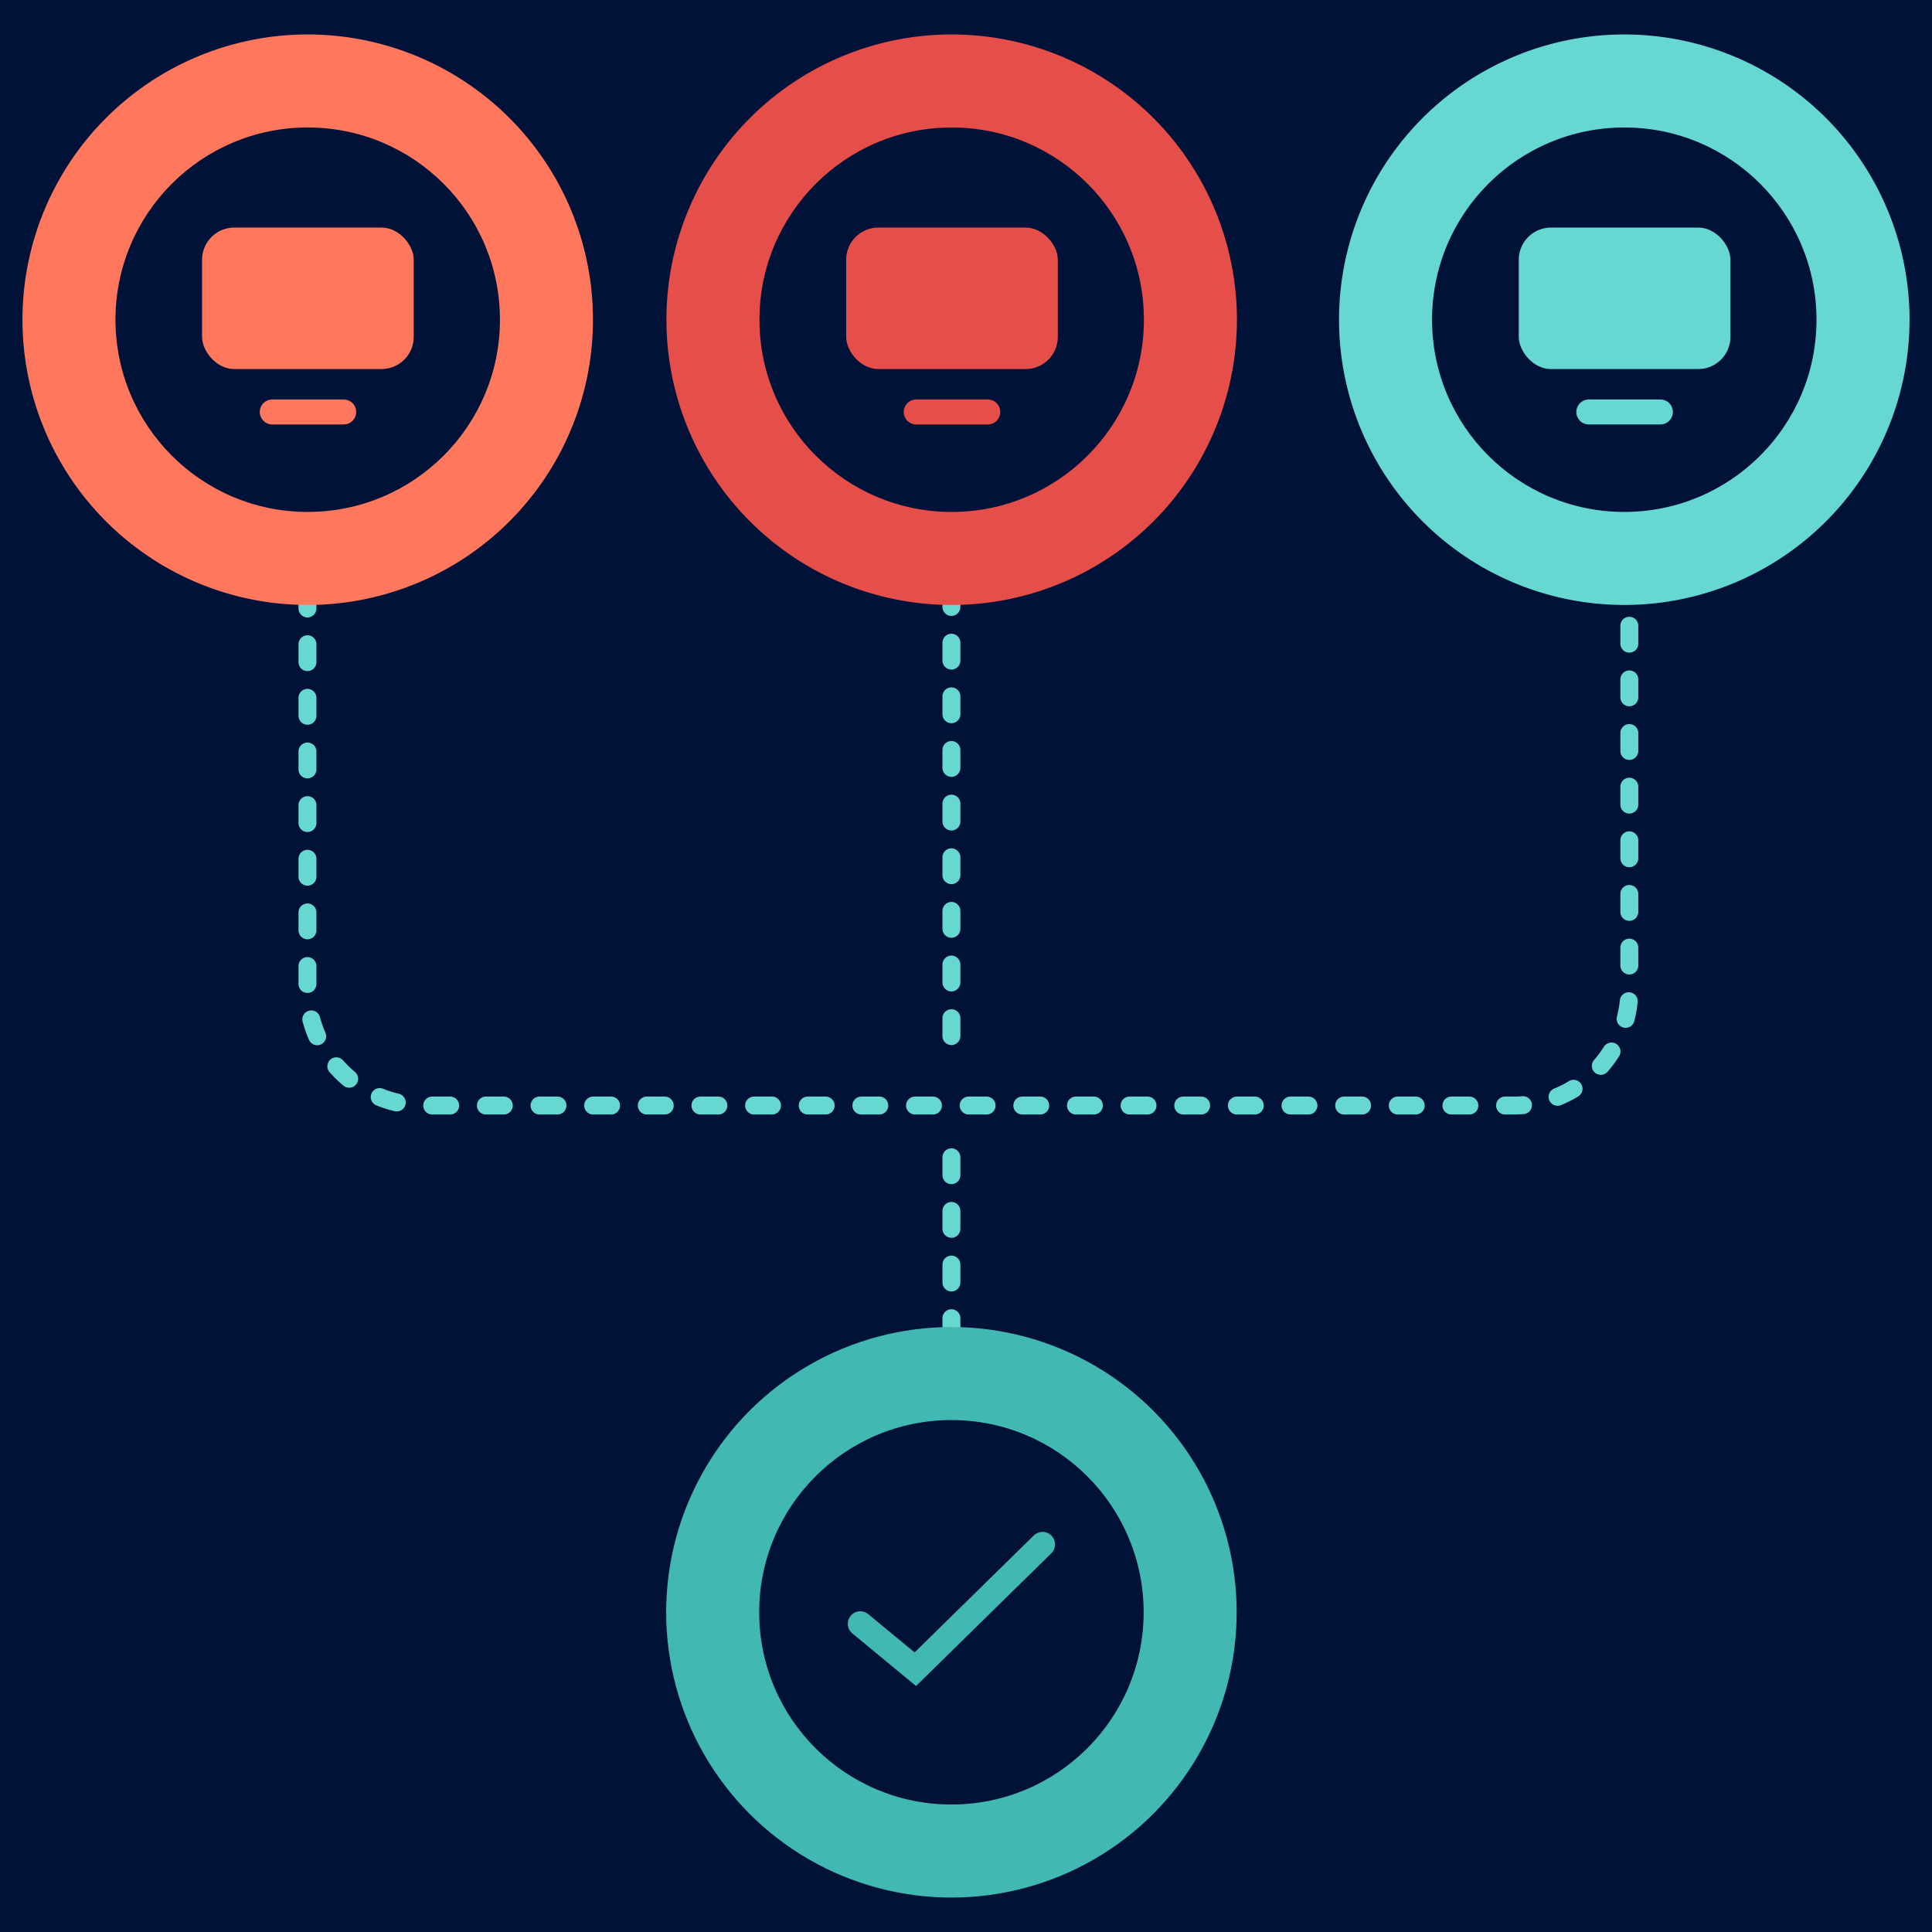
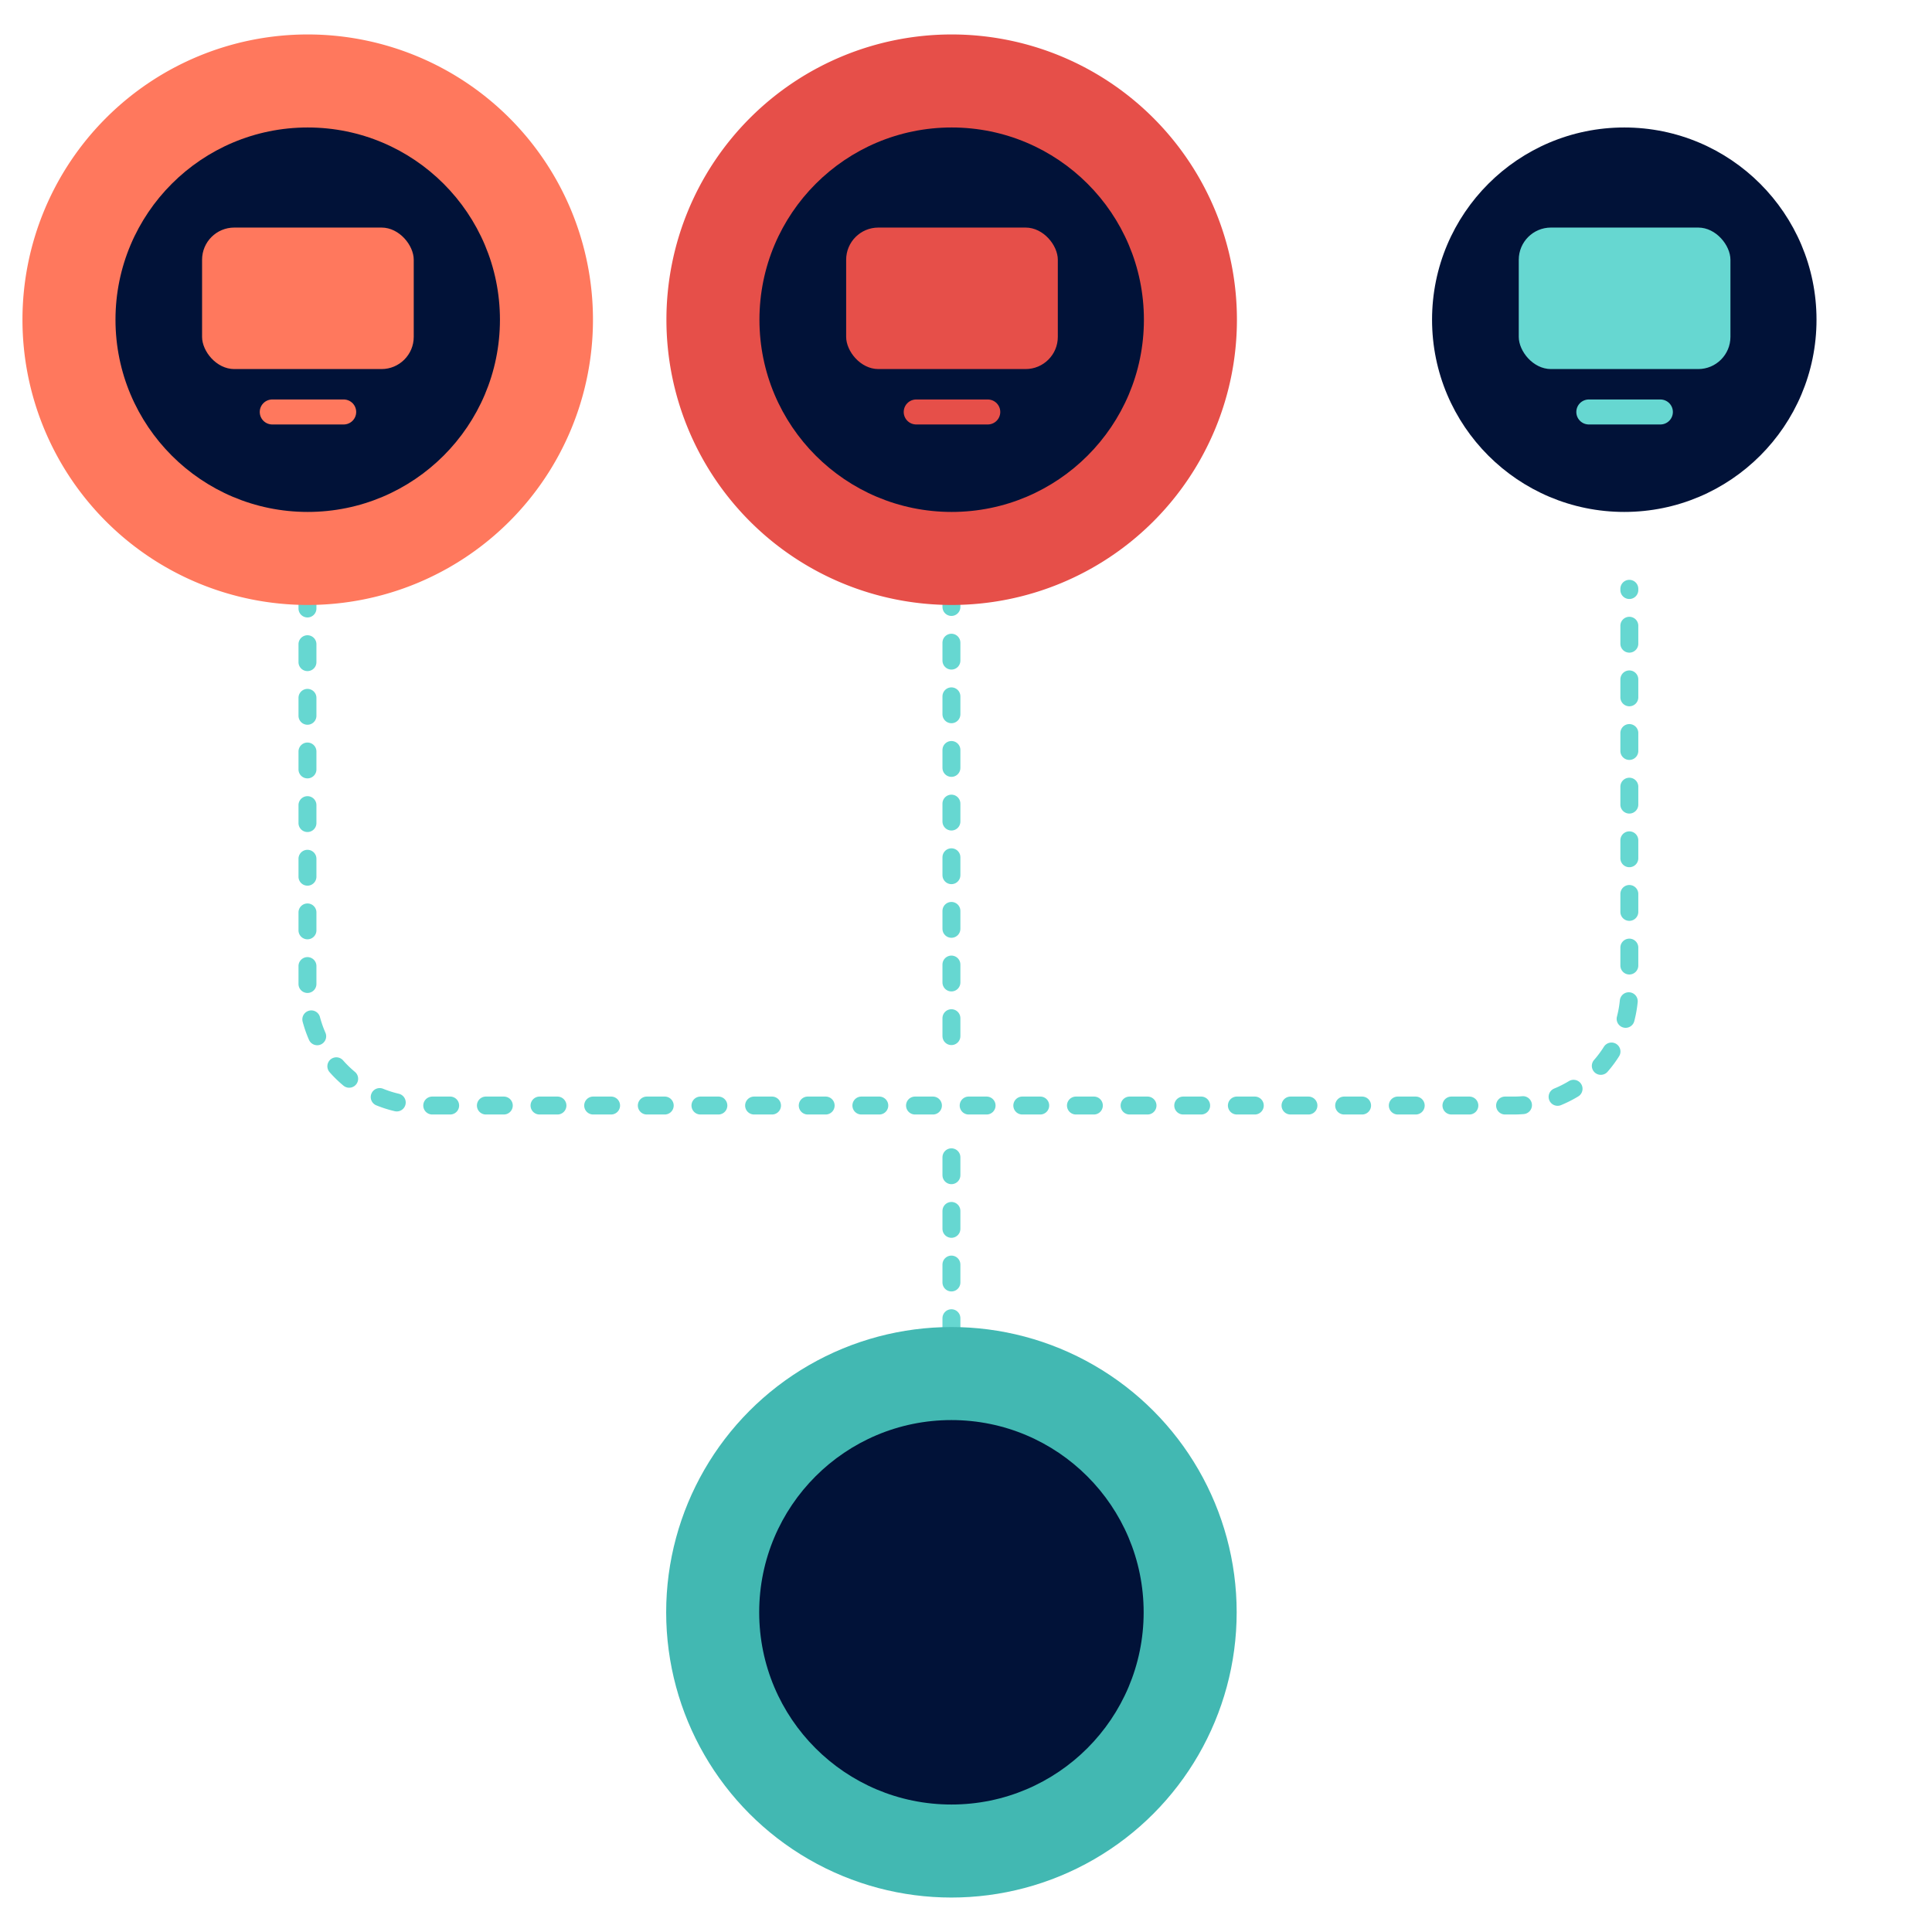
<svg xmlns="http://www.w3.org/2000/svg" viewBox="0 0 153.07 153.07">
  <defs>
    <style>.cls-1{fill:#011238;}.cls-11,.cls-2,.cls-3,.cls-5,.cls-7,.cls-9{fill:none;stroke-linecap:round;stroke-miterlimit:10;}.cls-2,.cls-3,.cls-9{stroke:#66d7d1;}.cls-2,.cls-3{stroke-width:1.42px;stroke-dasharray:1.42 2.83;}.cls-3{fill-rule:evenodd;}.cls-4{fill:#ff785d;}.cls-5{stroke:#ff785d;}.cls-11,.cls-5,.cls-7,.cls-9{stroke-width:1.98px;}.cls-6{fill:#e64f49;}.cls-7{stroke:#e64f49;}.cls-8{fill:#66d7d1;}.cls-10{fill:#42b8b2;}.cls-11{stroke:#42b8b2;}</style>
  </defs>
  <title>Adept-Icons_Dark</title>
  <g id="Grids">
-     <rect class="cls-1" width="153.07" height="153.07" />
-   </g>
+     </g>
  <g id="New">
    <line class="cls-2" x1="75.38" y1="38.17" x2="75.38" y2="84.8" />
    <line class="cls-2" x1="75.38" y1="91.69" x2="75.38" y2="138.32" />
    <path class="cls-3" d="M24.36,46.79V78.42a9.17,9.17,0,0,0,9.17,9.17h86.39a9.17,9.17,0,0,0,9.17-9.17V46.65" />
    <path class="cls-4" d="M24.38,2.73a22.6,22.6,0,1,1-22.6,22.6,22.6,22.6,0,0,1,22.6-22.6" />
    <circle class="cls-1" cx="24.38" cy="25.33" r="15.23" />
    <line class="cls-5" x1="21.57" y1="32.64" x2="27.23" y2="32.64" />
    <rect class="cls-4" x="16.01" y="18.03" width="16.77" height="11.21" rx="2.55" />
    <path class="cls-6" d="M75.4,2.73a22.6,22.6,0,1,1-22.6,22.6A22.6,22.6,0,0,1,75.4,2.73" />
    <circle class="cls-1" cx="75.4" cy="25.33" r="15.23" />
    <line class="cls-7" x1="72.59" y1="32.64" x2="78.26" y2="32.64" />
    <rect class="cls-6" x="67.04" y="18.03" width="16.77" height="11.21" rx="2.55" />
-     <path class="cls-8" d="M128.69,2.73a22.6,22.6,0,1,1-22.6,22.6,22.6,22.6,0,0,1,22.6-22.6" />
    <circle class="cls-1" cx="128.69" cy="25.33" r="15.23" />
    <line class="cls-9" x1="125.88" y1="32.64" x2="131.55" y2="32.64" />
    <rect class="cls-8" x="120.33" y="18.03" width="16.77" height="11.21" rx="2.55" />
    <circle class="cls-10" cx="75.38" cy="127.74" r="22.6" />
    <circle class="cls-1" cx="75.38" cy="127.74" r="15.23" />
-     <polyline class="cls-11" points="68.16 128.65 72.52 132.25 82.6 122.36" />
  </g>
</svg>